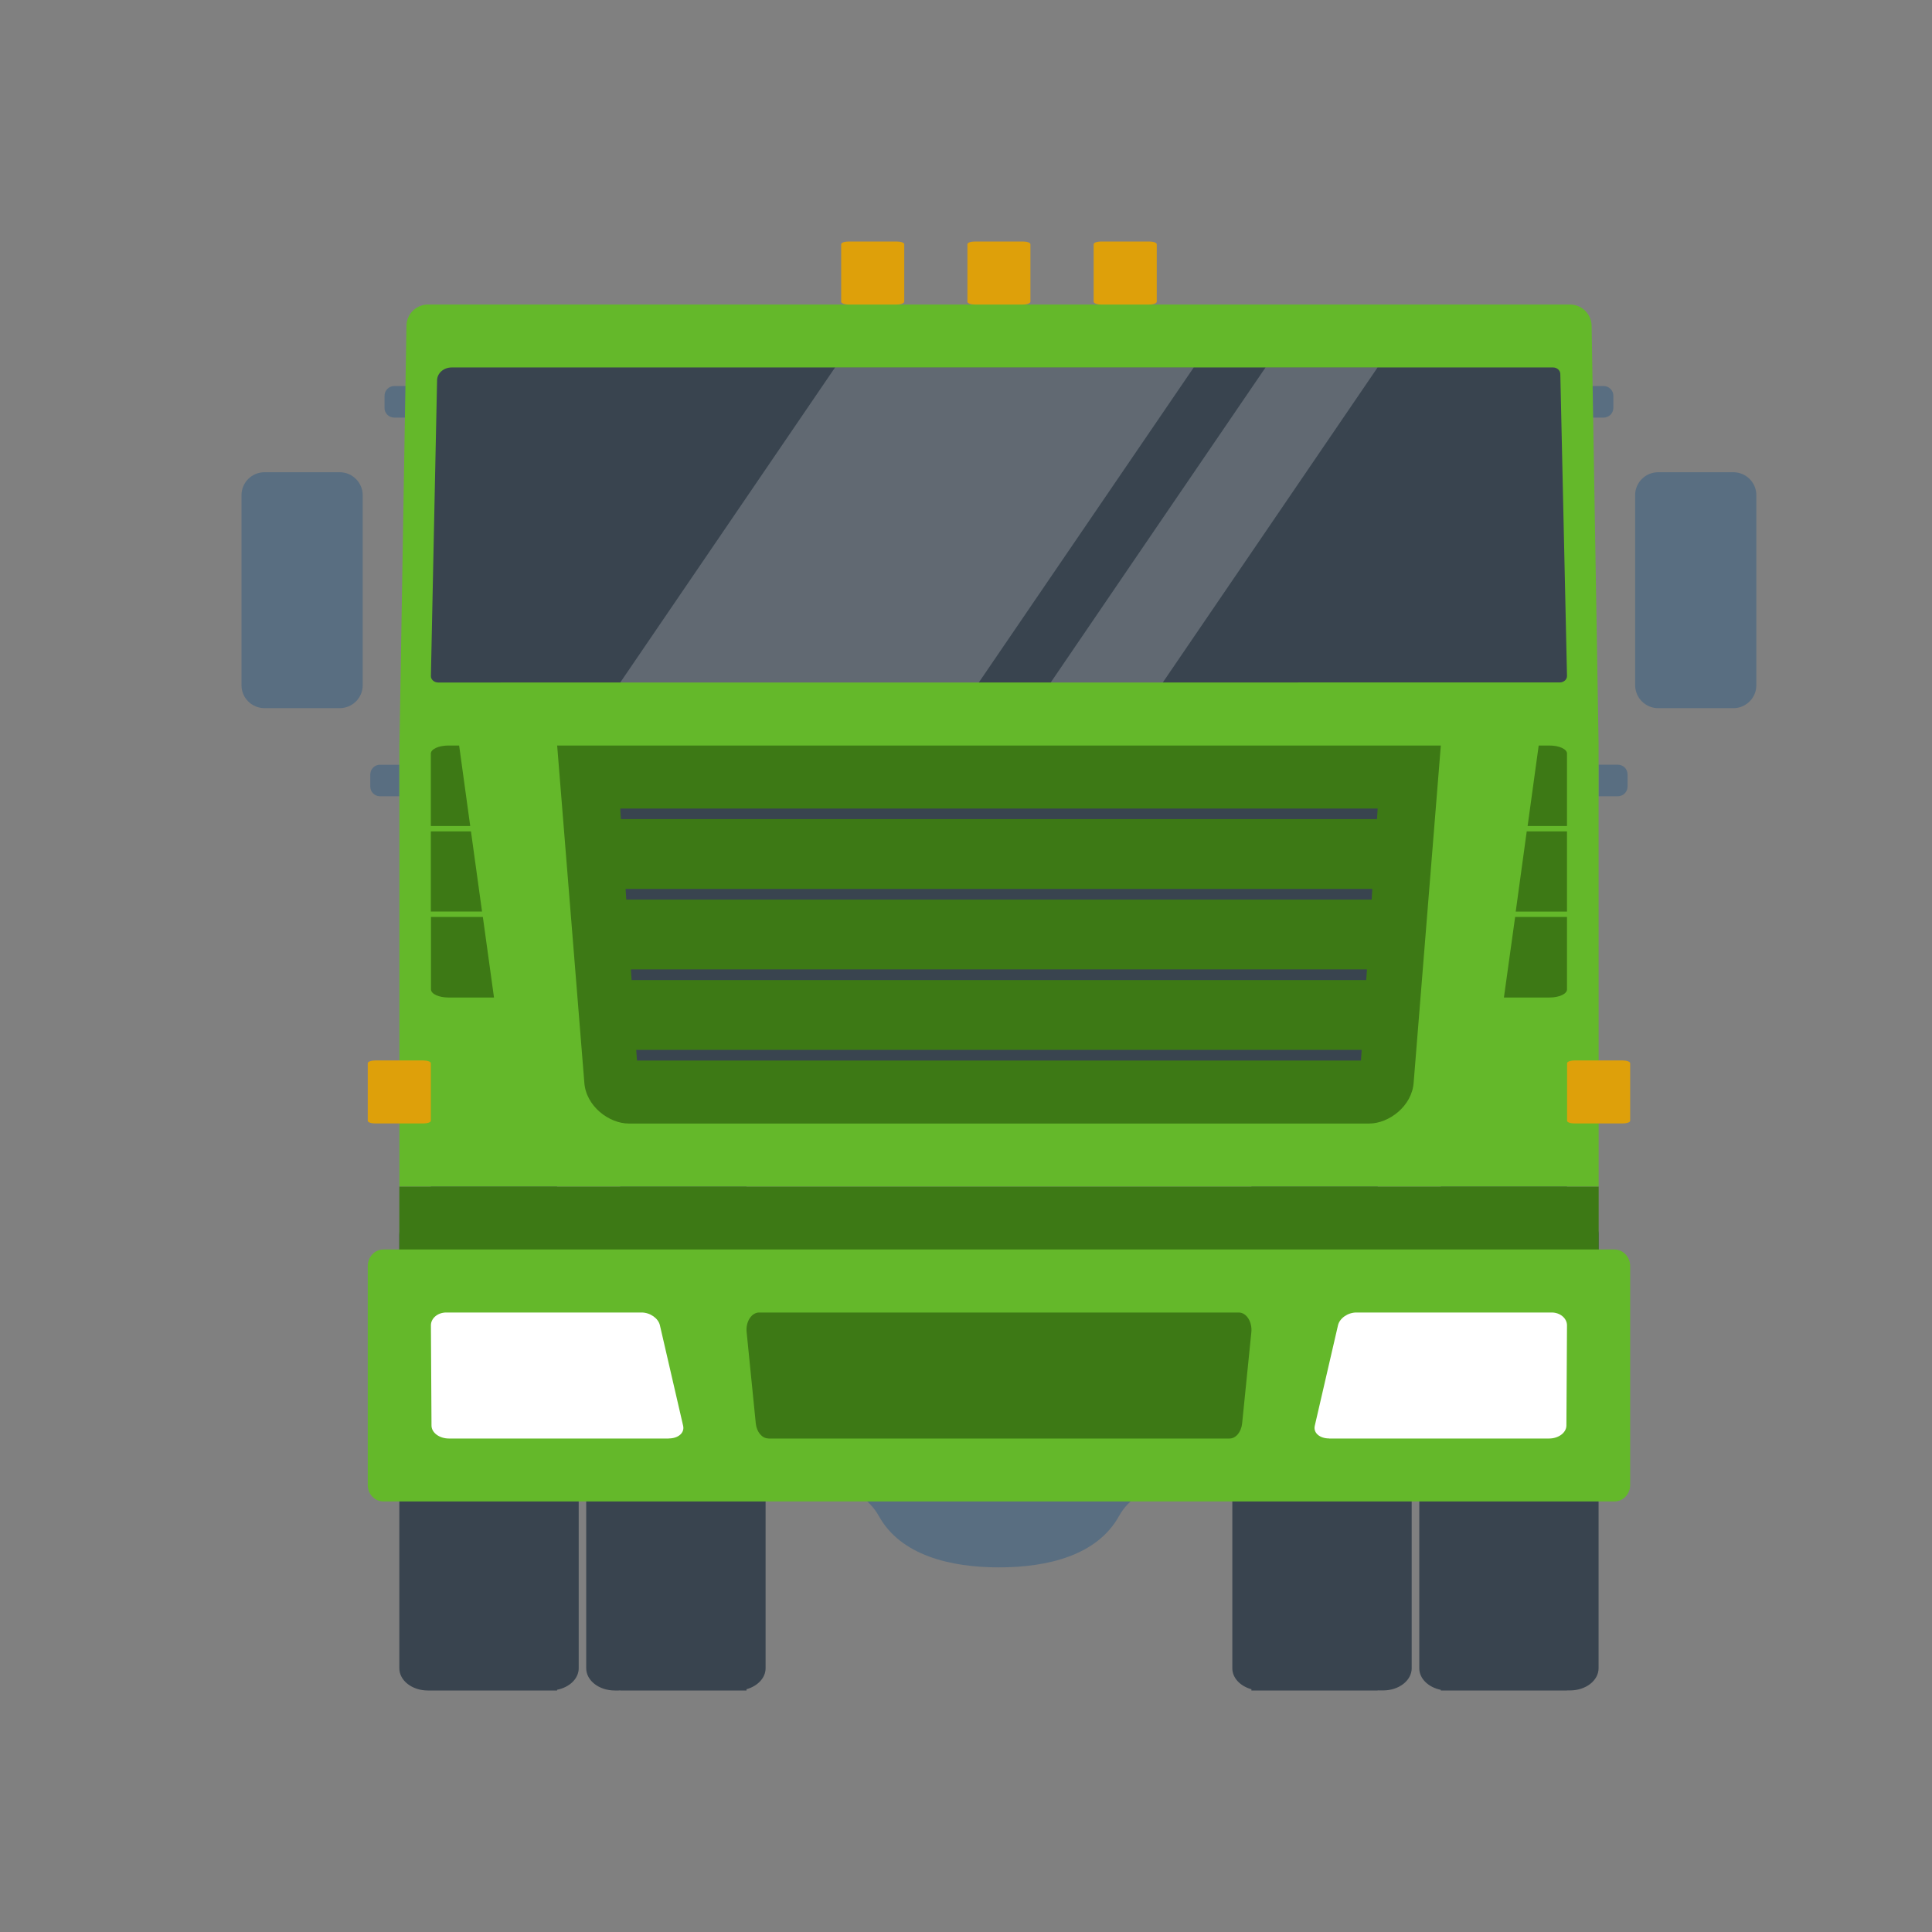
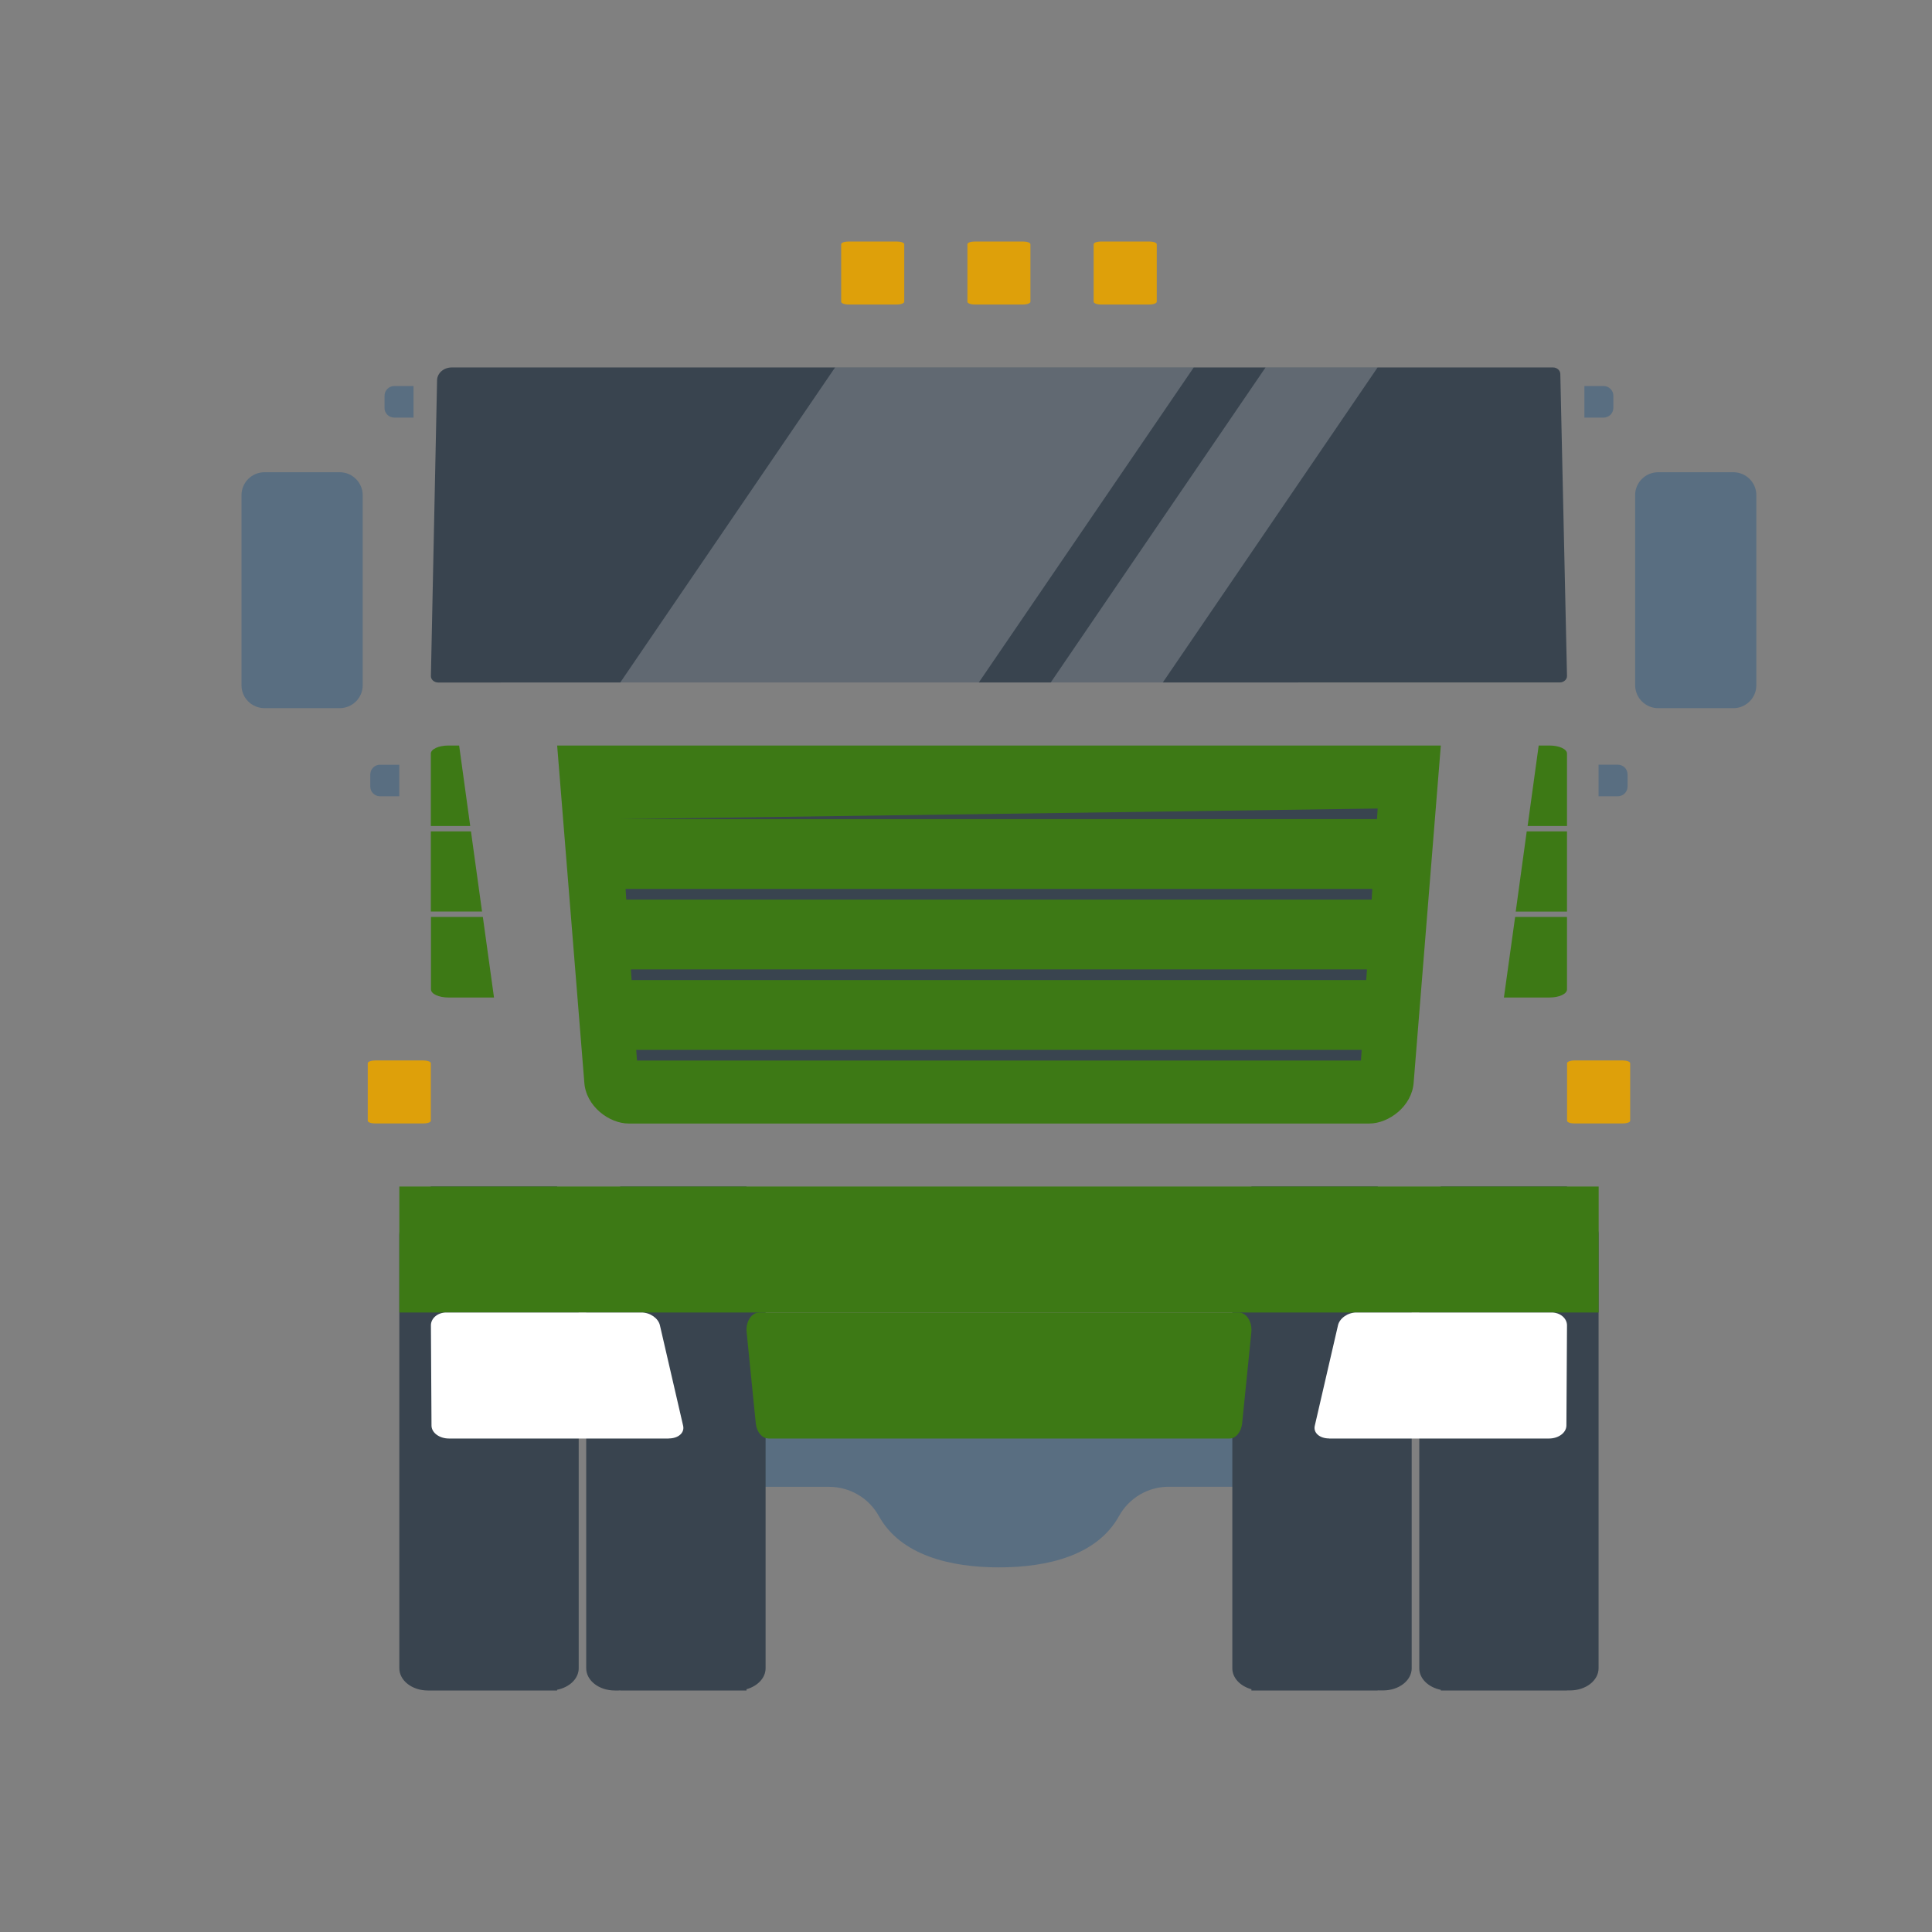
<svg xmlns="http://www.w3.org/2000/svg" width="26" height="26" viewBox="0 0 26 26" fill="none">
  <rect x="0" y="0" width="26" height="26" fill="#808080" stroke="none" />
  <path d="M17.232 19.138H15.729C15.45 19.138 15.194 18.987 15.06 18.745C14.765 18.214 14.097 18.053 13.443 18.053C12.789 18.053 12.12 18.213 11.826 18.745C11.76 18.864 11.663 18.964 11.545 19.033C11.427 19.102 11.293 19.138 11.157 19.138H9.654V20.009H11.157C11.436 20.009 11.692 20.159 11.827 20.402C12.121 20.932 12.79 21.093 13.444 21.093C14.097 21.093 14.766 20.933 15.06 20.401C15.126 20.282 15.223 20.183 15.341 20.113C15.458 20.044 15.592 20.008 15.729 20.008H17.232V19.138V19.138Z" fill="#596E81" />
  <path fill-rule="evenodd" clip-rule="evenodd" d="M7.098 22.75H7.497V22.74C7.665 22.707 7.788 22.59 7.788 22.45V16.614C7.788 16.474 7.665 16.357 7.498 16.324V15.967H5.798V16.316H5.758C5.546 16.315 5.374 16.449 5.374 16.615V22.451C5.374 22.616 5.546 22.75 5.758 22.75H7.098ZM9.612 22.75H10.046V22.733C10.196 22.691 10.303 22.58 10.303 22.451V16.614C10.303 16.484 10.196 16.373 10.046 16.332V15.968H8.347V16.318C8.341 16.317 8.334 16.316 8.327 16.316H8.274C8.06 16.315 7.889 16.449 7.889 16.615V22.451C7.889 22.616 8.061 22.75 8.274 22.75H8.327C8.334 22.75 8.341 22.749 8.347 22.748V22.75H9.612ZM16.841 15.967H18.541V16.318C18.547 16.316 18.553 16.315 18.56 16.315H18.614C18.826 16.315 18.998 16.449 18.998 16.614V22.45C18.998 22.616 18.826 22.749 18.614 22.749H18.56C18.553 22.749 18.547 22.749 18.541 22.747V22.75H16.841V22.733C16.692 22.692 16.584 22.582 16.584 22.451V16.615C16.584 16.484 16.692 16.373 16.841 16.332V15.968V15.967ZM21.088 15.967H19.39V16.325C19.223 16.357 19.1 16.475 19.1 16.615V22.451C19.1 22.591 19.224 22.708 19.39 22.741V22.75H21.088V22.749H21.129C21.341 22.749 21.513 22.616 21.513 22.45V16.614C21.513 16.449 21.341 16.315 21.129 16.315H21.088V15.968V15.967Z" fill="#39444F" />
  <path d="M21.514 15.968H5.374V17.663H21.514V15.967V15.968Z" fill="#3D7915" />
-   <path d="M5.159 20.206H21.727C21.843 20.206 21.938 20.107 21.938 19.984V17.038C21.938 16.915 21.843 16.815 21.727 16.815H5.159C5.043 16.815 4.949 16.915 4.949 17.038V19.984C4.949 20.107 5.043 20.206 5.159 20.206Z" fill="#64B82A" />
  <path fill-rule="evenodd" clip-rule="evenodd" d="M21.58 5.62H21.322V5.195H21.58C21.653 5.195 21.712 5.254 21.712 5.326V5.489C21.712 5.506 21.708 5.523 21.702 5.539C21.695 5.555 21.685 5.57 21.673 5.582C21.661 5.594 21.646 5.604 21.63 5.61C21.614 5.617 21.597 5.62 21.58 5.62ZM23.326 9.53H22.316C22.234 9.531 22.155 9.498 22.097 9.44C22.038 9.383 22.006 9.304 22.005 9.222V6.663C22.005 6.493 22.144 6.355 22.316 6.355H23.326C23.497 6.355 23.636 6.493 23.636 6.663V9.222C23.636 9.304 23.603 9.383 23.545 9.44C23.486 9.498 23.408 9.531 23.326 9.53ZM21.513 10.716H21.771C21.844 10.716 21.903 10.658 21.903 10.585V10.423C21.903 10.405 21.9 10.388 21.893 10.372C21.887 10.356 21.877 10.341 21.865 10.329C21.852 10.317 21.838 10.307 21.822 10.301C21.806 10.294 21.789 10.291 21.771 10.291H21.513V10.716ZM3.561 9.53H4.57C4.742 9.53 4.881 9.393 4.881 9.222V6.663C4.881 6.622 4.873 6.582 4.857 6.545C4.841 6.507 4.818 6.473 4.789 6.445C4.76 6.416 4.726 6.393 4.688 6.378C4.651 6.363 4.611 6.355 4.57 6.355H3.561C3.478 6.355 3.4 6.387 3.341 6.445C3.283 6.503 3.25 6.581 3.25 6.663V9.222C3.25 9.393 3.389 9.53 3.561 9.53ZM5.565 5.62H5.306C5.289 5.62 5.272 5.617 5.256 5.61C5.24 5.604 5.225 5.594 5.213 5.582C5.201 5.57 5.191 5.555 5.184 5.539C5.178 5.523 5.174 5.506 5.175 5.489V5.326C5.175 5.254 5.233 5.195 5.306 5.195H5.565V5.62ZM5.115 10.716H5.373V10.292H5.115C5.098 10.291 5.081 10.295 5.065 10.301C5.049 10.308 5.034 10.317 5.022 10.329C5.01 10.341 5 10.356 4.993 10.372C4.987 10.388 4.983 10.405 4.983 10.422V10.585C4.983 10.658 5.042 10.716 5.115 10.716Z" fill="#596E81" />
-   <path d="M21.513 10.001L21.419 4.376C21.416 4.3 21.382 4.228 21.326 4.176C21.27 4.124 21.196 4.096 21.119 4.098H5.768C5.692 4.096 5.618 4.124 5.562 4.176C5.506 4.228 5.473 4.3 5.47 4.376L5.376 10.001H5.375V15.967H21.514L21.513 10.001Z" fill="#64B82A" />
  <path d="M5.897 9.185C5.871 9.185 5.845 9.176 5.826 9.158C5.817 9.15 5.81 9.14 5.805 9.129C5.8 9.118 5.798 9.106 5.799 9.094L5.882 5.117C5.884 5.022 5.971 4.945 6.079 4.945H20.9C20.953 4.945 20.997 4.984 20.998 5.031L21.088 9.095C21.089 9.107 21.086 9.119 21.081 9.13C21.077 9.141 21.069 9.151 21.06 9.158C21.041 9.175 21.017 9.184 20.991 9.184L5.897 9.185V9.185Z" fill="#39444F" />
  <path opacity="0.2" d="M15.648 9.185H14.14C15.028 7.88 16.032 6.41 17.031 4.945H18.539C17.575 6.358 16.611 7.771 15.648 9.185L15.648 9.185ZM16.064 4.945H11.238C10.229 6.424 9.226 7.895 8.347 9.185H13.172C14.07 7.867 15.072 6.399 16.064 4.946V4.945Z" fill="white" />
  <path fill-rule="evenodd" clip-rule="evenodd" d="M20.239 13.424H20.854C20.984 13.424 21.088 13.375 21.088 13.315V12.34H20.39L20.239 13.424ZM20.558 11.116H21.088V10.141C21.088 10.081 20.983 10.033 20.853 10.033H20.707L20.558 11.116ZM20.398 12.268H21.088V11.188H20.546L20.398 12.267V12.268ZM5.8 12.34H6.498L6.648 13.424H6.034C5.904 13.424 5.8 13.375 5.8 13.315V12.34V12.34ZM6.033 10.033H6.179L6.328 11.116H5.798V10.142C5.798 10.082 5.903 10.033 6.033 10.033ZM5.799 11.188H6.338L6.487 12.267H5.798V11.188H5.799ZM10.341 19.359H16.547C16.631 19.359 16.704 19.272 16.716 19.156L16.84 17.929C16.854 17.788 16.774 17.663 16.67 17.663H10.217C10.113 17.663 10.033 17.788 10.048 17.928L10.171 19.156C10.183 19.272 10.256 19.358 10.341 19.358V19.359ZM18.427 15.12H8.461C8.199 15.12 7.882 14.888 7.863 14.561L7.498 10.033H19.39L19.025 14.561C19.006 14.887 18.689 15.12 18.427 15.12Z" fill="#3D7915" />
  <path fill-rule="evenodd" clip-rule="evenodd" d="M17.887 19.359H20.846C20.974 19.359 21.078 19.281 21.08 19.186L21.088 17.836C21.088 17.741 20.996 17.663 20.882 17.663H18.253C18.138 17.663 18.027 17.741 18.006 17.836L17.694 19.186C17.671 19.281 17.758 19.358 17.887 19.358L17.887 19.359ZM9 19.359H6.042C5.913 19.359 5.808 19.281 5.807 19.186L5.799 17.836C5.799 17.741 5.89 17.663 6.005 17.663H8.634C8.749 17.663 8.86 17.741 8.881 17.836L9.193 19.186C9.216 19.281 9.129 19.358 9 19.358V19.359Z" fill="white" />
-   <path d="M8.5 13.189H18.386L18.396 13.046H8.49L8.5 13.189ZM8.572 14.272H18.315L18.325 14.129H8.562L8.572 14.271V14.272ZM8.428 12.106H18.459L18.468 11.963H8.419L8.428 12.106H8.428ZM8.356 11.023H18.531L18.54 10.881H8.347L8.356 11.023V11.023Z" fill="#39444F" />
+   <path d="M8.5 13.189H18.386L18.396 13.046H8.49L8.5 13.189ZM8.572 14.272H18.315L18.325 14.129H8.562L8.572 14.271V14.272ZM8.428 12.106H18.459L18.468 11.963H8.419L8.428 12.106H8.428ZM8.356 11.023H18.531L18.54 10.881L8.356 11.023V11.023Z" fill="#39444F" />
  <path fill-rule="evenodd" clip-rule="evenodd" d="M11.42 4.098H12.068C12.124 4.098 12.169 4.081 12.169 4.061V3.287C12.169 3.266 12.124 3.25 12.068 3.25H11.42C11.365 3.25 11.32 3.266 11.32 3.287V4.061C11.32 4.081 11.365 4.098 11.42 4.098ZM13.119 4.098H13.767C13.823 4.098 13.867 4.081 13.867 4.061V3.287C13.867 3.266 13.823 3.25 13.767 3.25H13.119C13.063 3.25 13.019 3.266 13.019 3.287V4.061C13.019 4.081 13.063 4.098 13.119 4.098ZM15.466 4.098H14.818C14.763 4.098 14.718 4.081 14.718 4.061V3.287C14.718 3.266 14.763 3.25 14.818 3.25H15.466C15.522 3.25 15.567 3.266 15.567 3.287V4.061C15.567 4.081 15.522 4.098 15.466 4.098ZM5.698 15.119H5.05C4.993 15.119 4.949 15.103 4.949 15.083V14.308C4.949 14.288 4.994 14.271 5.049 14.271H5.698C5.753 14.271 5.798 14.288 5.798 14.308V15.083C5.798 15.103 5.753 15.119 5.698 15.119ZM21.189 15.119H21.837C21.893 15.119 21.938 15.103 21.938 15.083V14.308C21.938 14.288 21.893 14.271 21.837 14.271H21.189C21.133 14.271 21.089 14.288 21.089 14.308V15.083C21.089 15.103 21.133 15.119 21.189 15.119Z" fill="#DEA00A" />
</svg>